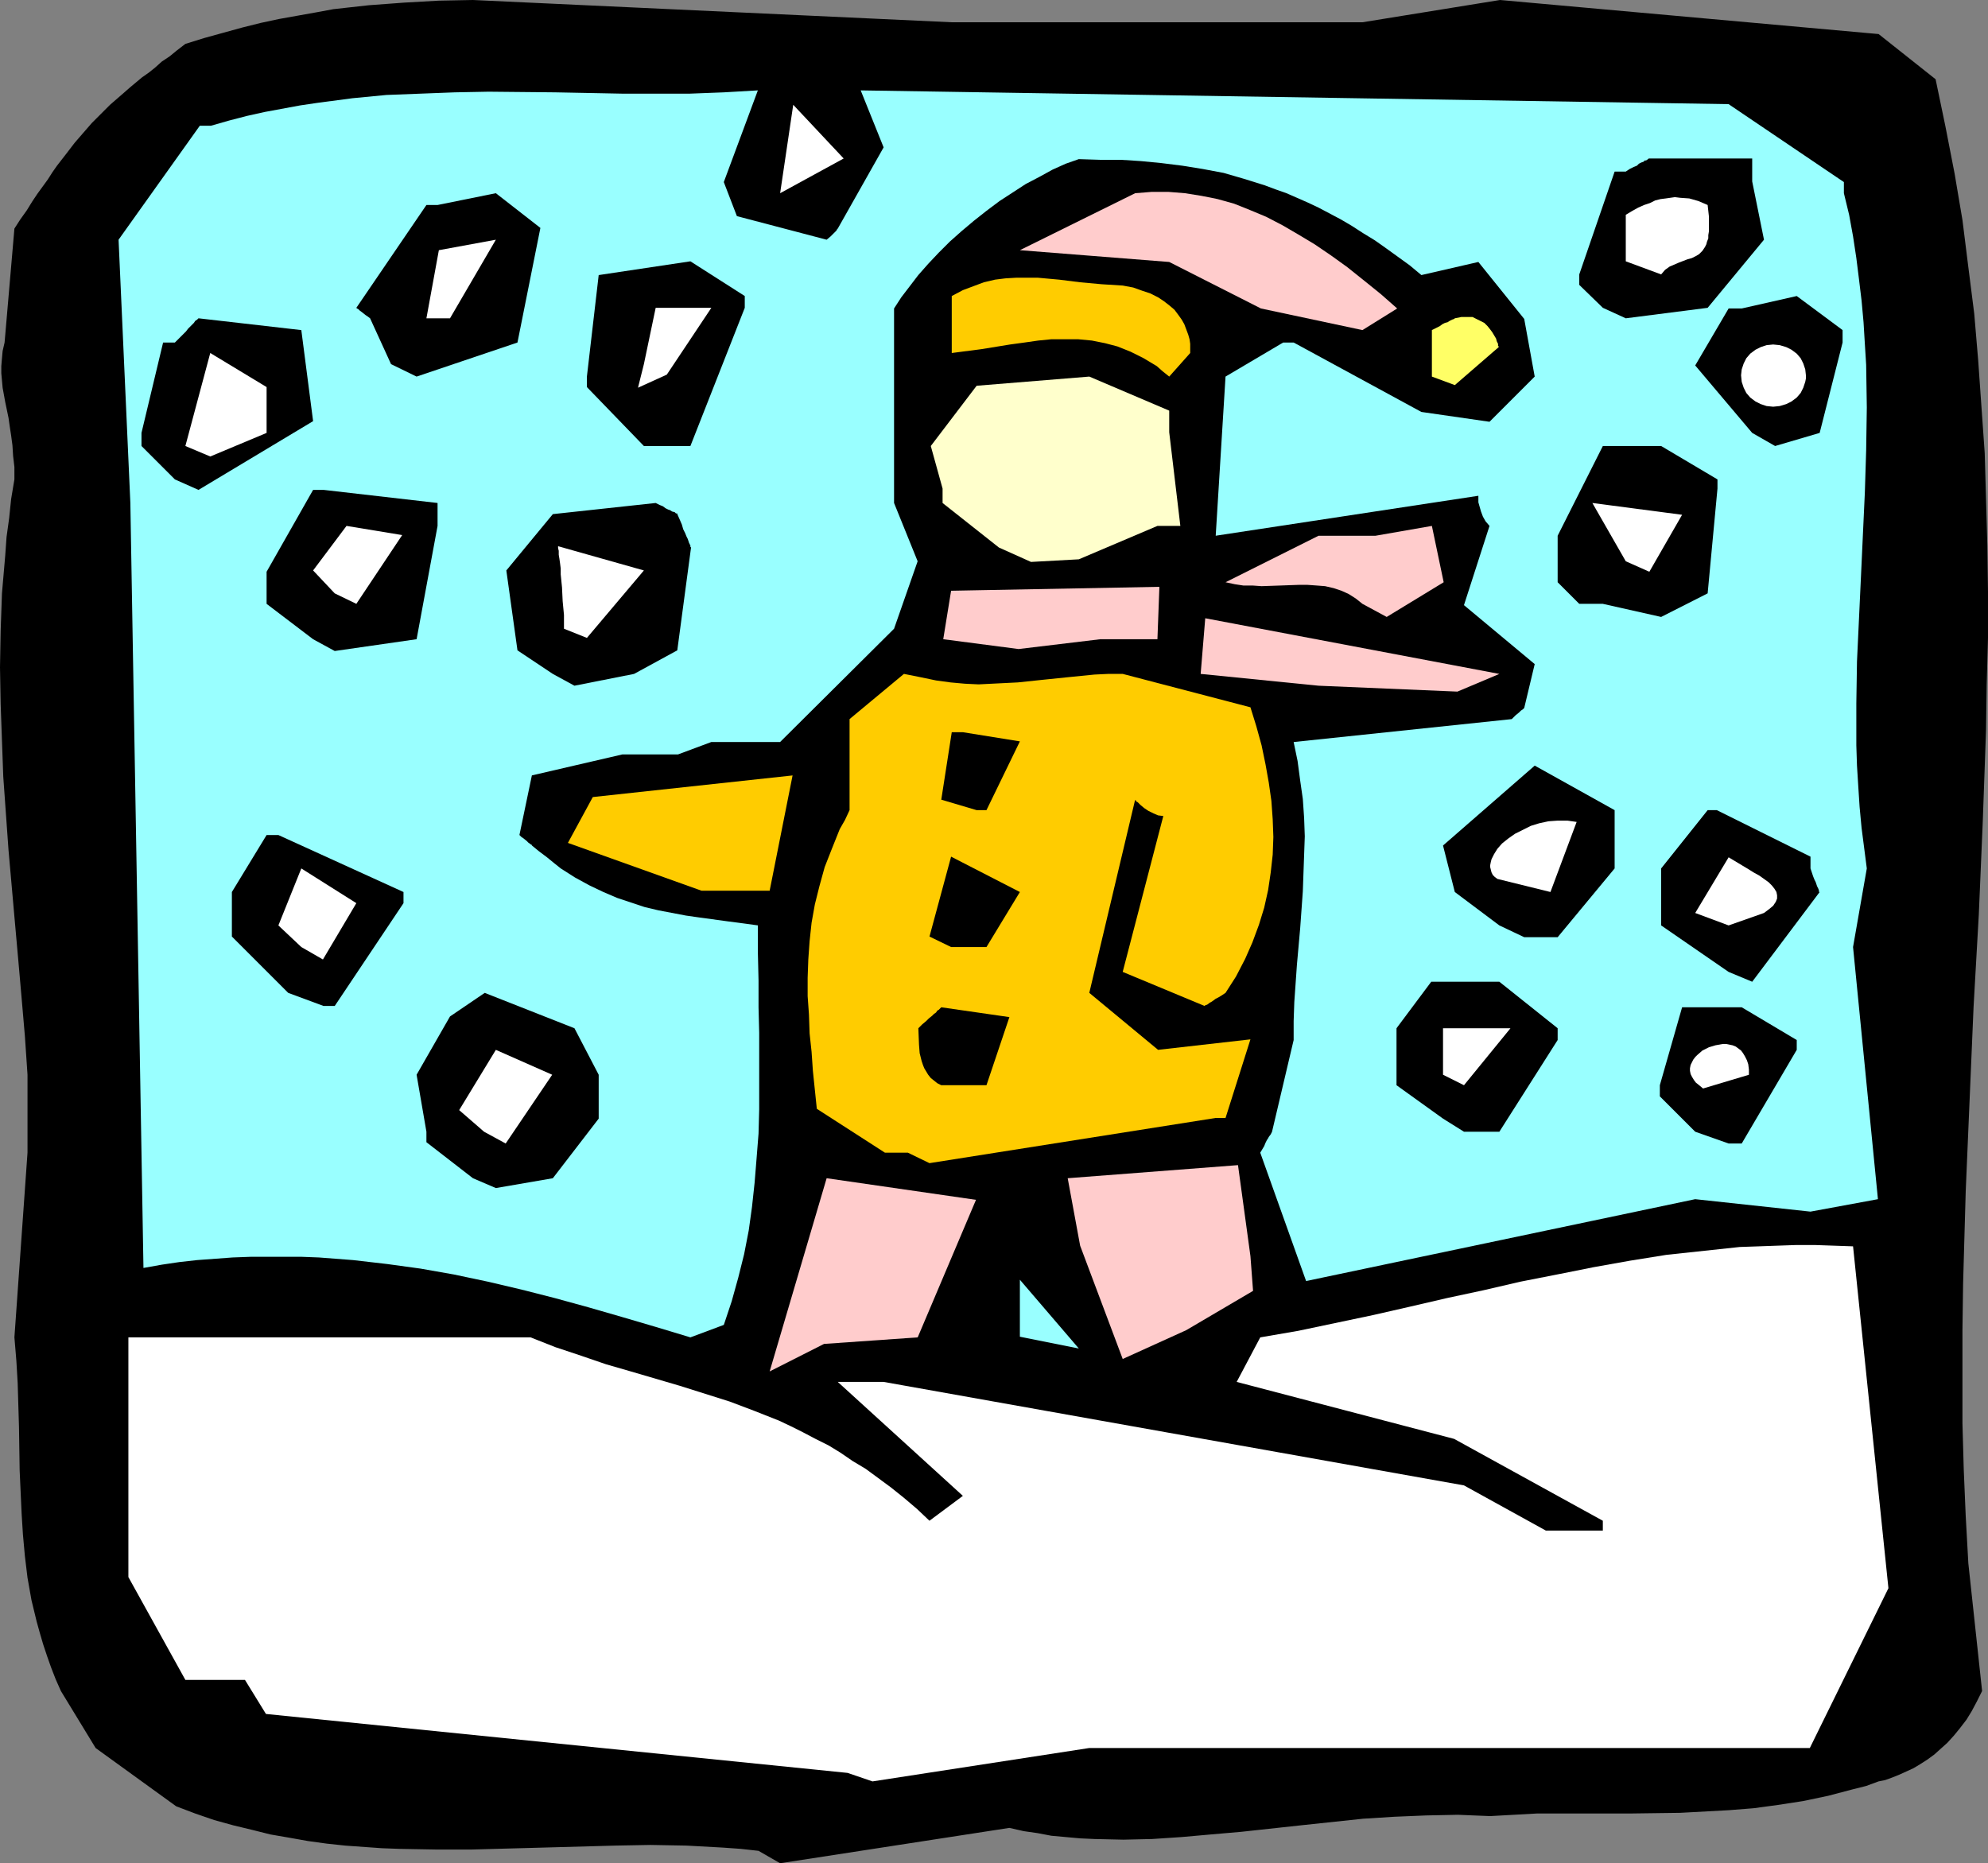
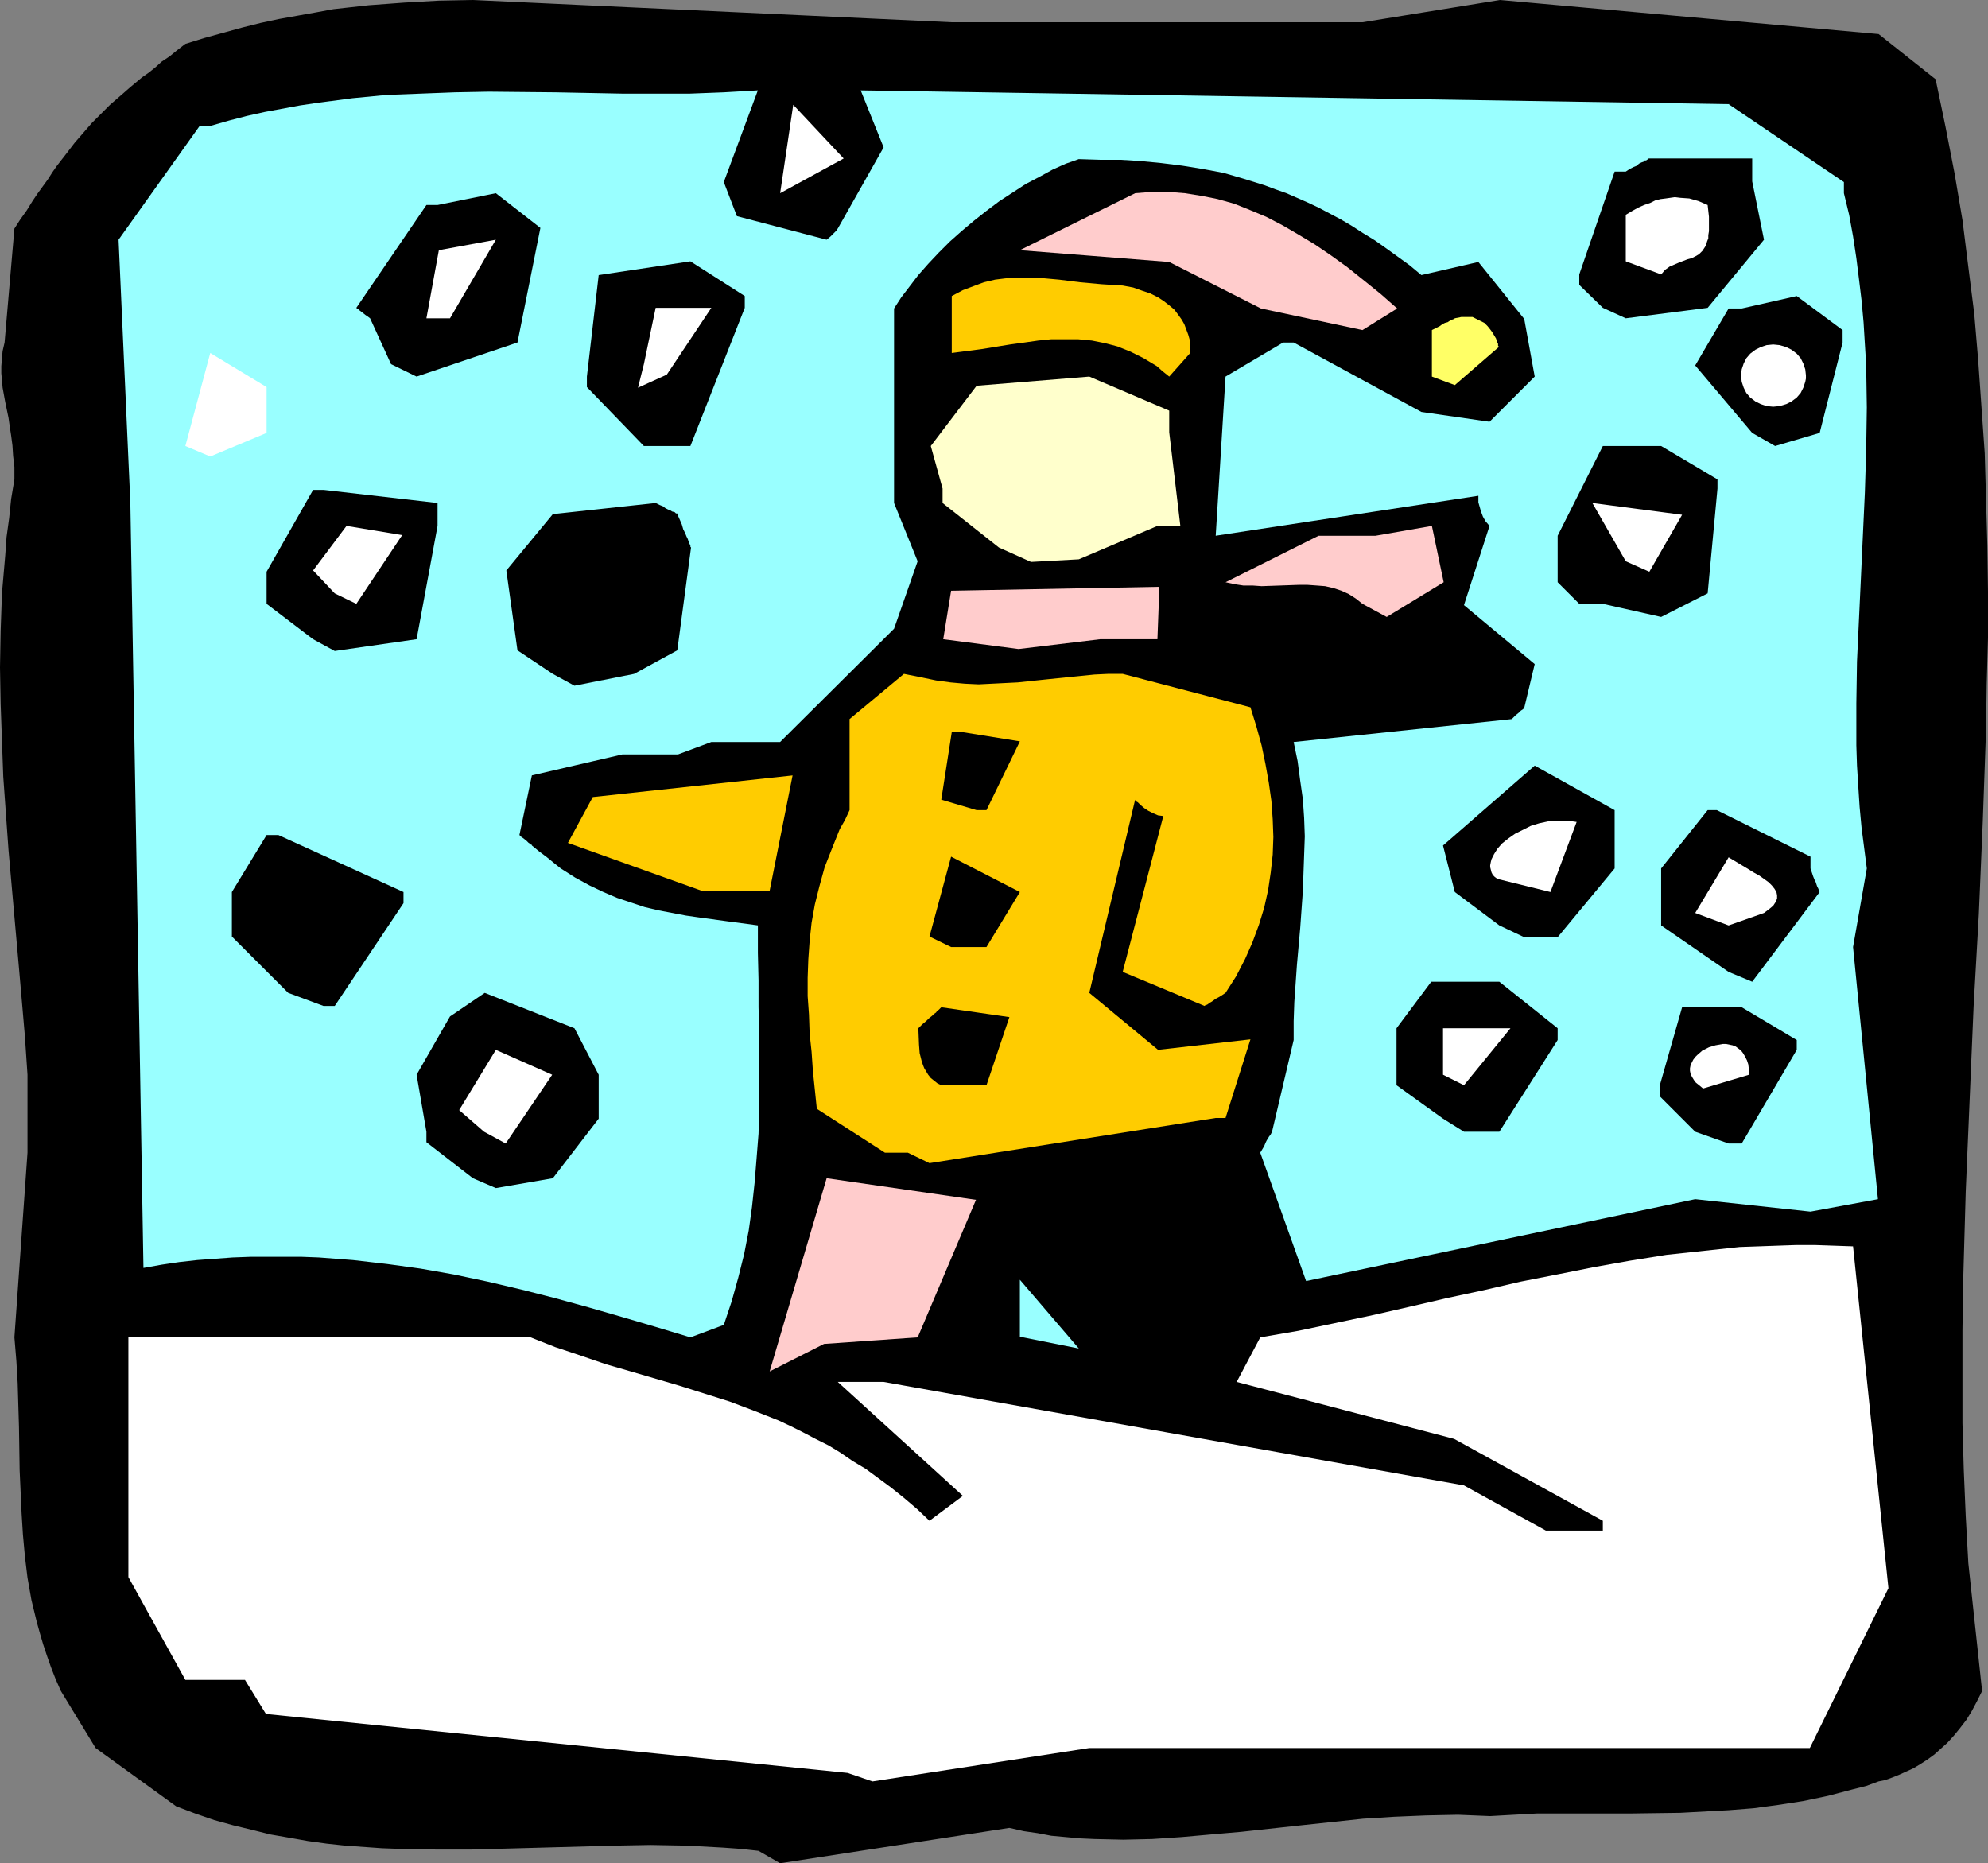
<svg xmlns="http://www.w3.org/2000/svg" xmlns:ns1="http://sodipodi.sourceforge.net/DTD/sodipodi-0.dtd" xmlns:ns2="http://www.inkscape.org/namespaces/inkscape" version="1.0" width="129.766mm" height="121.635mm" id="svg47" ns1:docname="Playing in Snow 1.wmf">
  <rect width="100%" height="100%" fill="#808080" stroke="none" />
  <ns1:namedview id="namedview47" pagecolor="#ffffff" bordercolor="#000000" borderopacity="0.25" ns2:showpageshadow="2" ns2:pageopacity="0.0" ns2:pagecheckerboard="0" ns2:deskcolor="#d1d1d1" ns2:document-units="mm" />
  <defs id="defs1">
    <pattern id="WMFhbasepattern" patternUnits="userSpaceOnUse" width="6" height="6" x="0" y="0" />
  </defs>
  <path style="fill:#000000;fill-opacity:1;fill-rule:evenodd;stroke:none" d="m 187.133,456.653 -4.363,-0.485 -4.525,-0.323 -8.888,-0.485 -8.888,-0.162 -8.726,0.162 -17.614,0.485 -17.776,0.485 h -8.726 l -9.05,-0.162 -4.363,-0.162 -4.525,-0.323 -4.525,-0.323 -4.525,-0.485 -4.686,-0.646 -4.525,-0.808 -4.686,-0.808 -4.525,-1.131 -4.686,-1.131 -4.686,-1.293 -4.686,-1.616 -4.686,-1.777 v 0 l -19.877,-14.381 -8.565,-14.058 -1.293,-2.909 -1.131,-2.909 -0.97,-2.747 -0.97,-2.909 -0.808,-2.747 -0.808,-2.909 L 7.757,394.764 6.787,389.27 6.141,383.937 5.656,378.605 5.333,373.434 4.848,362.769 4.686,352.104 4.525,346.772 4.363,341.277 4.04,335.783 3.555,329.966 6.787,284.398 V 265.169 L 6.141,255.635 5.333,246.263 4.525,237.052 3.717,228.003 2.101,209.743 1.454,200.694 0.808,191.645 0.485,182.758 0.162,173.709 0,164.66 l 0.162,-9.049 0.323,-9.211 0.808,-9.372 0.323,-4.525 0.646,-4.686 0.485,-4.686 0.808,-4.848 v -3.07 L 3.232,112.466 3.07,109.881 2.747,107.457 2.424,105.356 2.101,103.094 1.293,99.216 0.646,95.661 0.485,93.884 0.323,92.106 V 90.329 L 0.485,88.39 0.646,86.612 1.131,84.511 3.555,56.395 5.01,54.133 6.626,51.87 7.918,49.77 l 1.293,-1.939 1.293,-1.777 1.293,-1.777 1.131,-1.777 1.131,-1.616 2.262,-2.909 2.101,-2.747 2.101,-2.424 2.101,-2.424 2.262,-2.262 2.262,-2.262 2.424,-2.101 2.586,-2.262 2.909,-2.424 1.616,-1.131 1.616,-1.293 1.616,-1.454 1.939,-1.293 1.778,-1.454 2.101,-1.616 L 50.419,9.372 55.106,8.079 59.792,6.787 64.317,5.656 68.842,4.686 73.366,3.878 77.891,3.07 82.254,2.262 86.618,1.777 90.981,1.293 95.344,0.97 99.707,0.646 108.272,0.162 116.675,0 234.805,5.494 H 336.128 L 370.064,0 l 93.405,8.403 14.059,11.15 2.424,11.634 2.262,11.634 1.939,11.473 1.454,11.634 1.454,11.473 0.97,11.473 0.808,11.473 0.808,11.473 0.323,11.311 0.323,11.473 0.162,11.311 v 11.473 l -0.323,11.473 -0.162,11.311 -0.808,22.623 -0.97,22.784 -1.293,22.784 -0.97,22.784 -0.97,22.784 -0.323,11.311 -0.323,11.473 -0.162,11.473 v 11.473 11.473 l 0.323,11.473 0.485,11.473 0.646,11.634 3.394,31.51 -1.293,2.585 -1.293,2.424 -1.293,2.101 -1.616,2.101 -1.454,1.777 -1.616,1.777 -1.616,1.454 -1.616,1.454 -1.778,1.293 -1.778,1.131 -1.616,0.97 -1.778,0.808 -1.778,0.808 -1.616,0.646 -1.778,0.646 -1.616,0.323 -3.07,1.131 -3.232,0.808 -6.141,1.616 -6.141,1.293 -6.302,0.97 -5.979,0.808 -6.141,0.485 -5.979,0.323 -5.979,0.323 -11.958,0.162 h -11.635 -11.635 l -5.818,0.323 -5.818,0.323 -4.04,-0.162 -3.878,-0.162 -7.918,0.162 -7.757,0.323 -7.757,0.485 -7.595,0.808 -7.595,0.808 -14.867,1.616 -7.434,0.646 -7.272,0.646 -7.272,0.485 -7.11,0.162 -7.11,-0.162 -3.555,-0.162 -3.555,-0.323 -3.555,-0.323 -3.394,-0.646 -3.394,-0.485 -3.555,-0.808 -56.56,8.726 z" id="path1" />
  <path style="fill:#ffffff;fill-opacity:1;fill-rule:evenodd;stroke:none" d="M 209.11,437.423 65.61,422.88 60.438,414.478 H 45.733 L 31.674,389.108 v -59.142 h 99.222 l 6.141,2.424 6.302,2.101 6.141,2.101 6.141,1.777 12.12,3.555 6.141,1.939 6.141,1.939 5.979,2.262 6.141,2.424 3.07,1.454 2.909,1.454 3.07,1.616 3.232,1.616 2.909,1.777 3.07,2.101 3.232,1.939 3.07,2.262 3.07,2.262 3.232,2.585 3.232,2.747 3.07,2.909 8.242,-6.14 -30.866,-28.117 h 11.312 l 143.177,25.531 20.2,11.15 h 14.059 v -2.424 l -36.683,-20.199 -53.651,-14.058 5.818,-10.988 9.373,-1.616 9.211,-1.939 9.211,-1.939 9.211,-2.101 9.05,-2.101 9.05,-1.939 9.05,-2.101 9.05,-1.777 8.888,-1.777 9.05,-1.616 9.05,-1.454 9.05,-0.97 9.05,-0.97 4.686,-0.162 4.525,-0.162 4.686,-0.162 h 4.686 l 4.686,0.162 4.686,0.162 8.726,84.35 -19.392,39.428 H 268.74 l -53.49,8.241 z" id="path2" />
  <path style="fill:#ffcccc;fill-opacity:1;fill-rule:evenodd;stroke:none" d="m 189.88,338.369 14.059,-47.669 36.845,5.332 -14.382,33.934 -23.109,1.616 z" id="path3" />
-   <path style="fill:#ffcccc;fill-opacity:1;fill-rule:evenodd;stroke:none" d="m 276.982,335.299 -10.504,-27.955 -3.07,-16.644 42.016,-3.232 3.07,22.461 0.646,8.564 -16.483,9.695 z" id="path4" />
  <path style="fill:#99ffff;fill-opacity:1;fill-rule:evenodd;stroke:none" d="m 170.326,329.966 -8.565,-2.585 -8.242,-2.424 -8.403,-2.424 -8.242,-2.262 -8.242,-2.101 -8.242,-1.939 -8.403,-1.777 -8.242,-1.454 -8.242,-1.131 -8.403,-0.97 -8.403,-0.646 -4.202,-0.162 H 70.134 65.933 61.731 l -4.363,0.162 -4.363,0.323 -4.363,0.323 -4.363,0.485 -4.363,0.646 -4.525,0.808 -3.232,-188.737 -2.909,-64.959 20.038,-28.117 h 2.747 l 4.525,-1.293 4.363,-1.131 4.363,-0.97 4.363,-0.808 4.363,-0.808 4.363,-0.646 8.565,-1.131 8.403,-0.808 8.403,-0.323 8.403,-0.323 8.403,-0.162 16.483,0.162 16.483,0.323 h 8.403 8.242 l 8.403,-0.323 8.403,-0.485 -8.403,22.623 3.232,8.403 22.139,5.817 0.97,-0.808 0.646,-0.646 0.485,-0.485 0.323,-0.323 0.162,-0.323 0.162,-0.162 11.312,-20.037 -5.656,-14.058 214.12,3.393 28.442,19.229 v 2.747 l 1.293,5.332 0.97,5.332 0.808,5.332 0.646,5.171 0.646,5.332 0.485,5.332 0.323,5.332 0.323,5.171 0.162,10.503 -0.162,10.665 -0.323,10.342 -0.485,10.503 -0.485,10.503 -0.485,10.342 -0.485,10.342 -0.162,10.342 v 10.342 l 0.162,5.009 0.323,5.171 0.323,5.009 0.485,5.171 0.646,5.009 0.646,5.009 -3.394,19.391 6.141,62.212 -16.645,3.07 -28.442,-3.07 -95.99,20.199 -11.312,-31.672 0.485,-0.808 0.485,-0.808 0.323,-0.808 0.323,-0.646 0.323,-0.485 0.162,-0.323 0.485,-0.646 0.162,-0.323 0.162,-0.323 v 0 l 5.333,-22.623 v -4.686 l 0.162,-4.686 0.646,-9.211 0.808,-9.049 0.646,-9.049 0.162,-4.525 0.162,-4.525 0.162,-4.525 -0.162,-4.525 -0.323,-4.686 -0.646,-4.525 -0.646,-4.848 -0.97,-4.686 53.813,-5.656 0.485,-0.485 0.485,-0.485 0.808,-0.646 0.485,-0.485 0.485,-0.323 0.162,-0.162 0.162,-0.162 v 0 l 2.586,-10.827 -17.453,-14.543 6.302,-19.552 -0.97,-1.131 -0.646,-1.131 -0.485,-1.293 -0.323,-1.131 -0.323,-1.131 v -0.808 -0.646 -0.162 l -64.802,9.857 2.424,-39.266 14.221,-8.403 h 2.586 l 31.512,17.129 16.806,2.424 11.15,-11.15 -2.586,-14.22 -11.312,-14.058 -14.059,3.232 -2.909,-2.424 -2.909,-2.101 -2.909,-2.101 -2.747,-1.939 -2.909,-1.777 -2.747,-1.777 -2.747,-1.616 -2.747,-1.454 -2.747,-1.454 -2.747,-1.293 -2.586,-1.131 -2.586,-1.131 -2.747,-0.97 -2.586,-0.97 -5.171,-1.616 -5.01,-1.454 -5.171,-0.97 -5.01,-0.808 -5.171,-0.646 -5.01,-0.485 -5.01,-0.323 h -5.171 l -5.171,-0.162 -3.232,1.131 -3.232,1.454 -3.232,1.777 -3.394,1.777 -3.232,2.101 -3.232,2.101 -3.232,2.424 -3.07,2.424 -3.07,2.585 -2.909,2.585 -2.747,2.747 -2.586,2.747 -2.424,2.747 -2.101,2.747 -2.101,2.747 -1.778,2.747 v 8.403 39.589 l 5.818,14.381 -5.818,16.644 -28.118,27.955 H 175.497 l -8.242,3.07 h -13.736 l -22.301,5.171 -3.07,14.705 0.485,0.485 0.485,0.323 0.808,0.646 0.485,0.485 0.485,0.323 0.162,0.162 h 0.162 v 0.162 l 1.778,1.454 1.939,1.454 1.778,1.454 1.616,1.293 3.555,2.262 3.555,1.939 3.394,1.616 3.394,1.454 3.394,1.131 3.394,1.131 3.394,0.808 3.394,0.646 3.394,0.646 3.394,0.485 7.11,0.97 7.272,0.97 v 6.787 l 0.162,6.787 v 6.625 l 0.162,6.302 v 12.766 6.14 l -0.162,5.979 -0.485,6.14 -0.485,5.979 -0.646,5.979 -0.808,5.817 -1.131,5.817 -1.454,5.817 -1.616,5.817 -1.939,5.817 z" id="path5" />
  <path style="fill:#99ffff;fill-opacity:1;fill-rule:evenodd;stroke:none" d="m 251.611,326.734 v -10.988 l 14.544,16.967 -14.544,-2.909 z" id="path6" />
  <path style="fill:#000000;fill-opacity:1;fill-rule:evenodd;stroke:none" d="m 116.675,290.7 -11.474,-8.887 v 0.162 -2.747 l -2.424,-14.058 8.242,-14.381 8.565,-5.817 22.139,8.726 5.979,11.473 v 10.827 l -11.312,14.705 -14.059,2.424 z" id="path7" />
  <path style="fill:#ffcc00;fill-opacity:1;fill-rule:evenodd;stroke:none" d="m 223.977,284.398 h -5.656 l -16.806,-10.827 -0.97,-9.372 -0.323,-4.686 -0.485,-4.525 -0.162,-4.686 -0.323,-4.525 v -4.525 l 0.162,-4.525 0.323,-4.525 0.485,-4.525 0.808,-4.525 1.131,-4.525 1.293,-4.686 1.778,-4.525 0.97,-2.424 0.97,-2.424 1.293,-2.262 1.131,-2.424 v -22.461 l 13.413,-11.15 4.04,0.808 3.878,0.808 3.555,0.485 3.555,0.323 3.394,0.162 3.232,-0.162 3.232,-0.162 3.232,-0.162 6.141,-0.646 6.302,-0.646 3.232,-0.323 3.232,-0.323 3.394,-0.162 h 3.555 l 31.512,8.241 1.454,4.686 1.293,4.686 0.97,4.686 0.808,4.525 0.646,4.525 0.323,4.525 0.162,4.363 -0.162,4.363 -0.485,4.363 -0.646,4.363 -0.97,4.363 -1.293,4.201 -1.616,4.363 -1.778,4.04 -2.262,4.363 -2.586,4.04 -0.97,0.646 -0.808,0.485 -0.646,0.323 -0.646,0.485 -0.485,0.323 -0.323,0.162 -0.646,0.485 -0.485,0.162 -0.162,0.162 v 0 l -20.2,-8.403 10.019,-38.458 -1.293,-0.162 -1.131,-0.485 -1.293,-0.646 -0.97,-0.646 -0.97,-0.808 -0.646,-0.646 -0.323,-0.162 -0.162,-0.323 h -0.162 v -0.162 l -11.312,47.669 16.968,14.058 22.786,-2.585 -6.141,19.391 h -2.424 l -70.619,11.15 z" id="path8" />
  <path style="fill:#ffffff;fill-opacity:1;fill-rule:evenodd;stroke:none" d="m 119.422,279.227 -6.141,-5.332 9.05,-14.866 13.898,6.14 -11.474,16.967 z" id="path9" />
-   <path style="fill:#000000;fill-opacity:1;fill-rule:evenodd;stroke:none" d="m 418.22,279.227 -8.726,-8.726 v -2.747 l 5.494,-19.229 h 14.706 l 13.574,8.079 v 2.424 l -13.574,23.107 h -3.232 z" id="path10" />
+   <path style="fill:#000000;fill-opacity:1;fill-rule:evenodd;stroke:none" d="m 418.22,279.227 -8.726,-8.726 v -2.747 l 5.494,-19.229 h 14.706 l 13.574,8.079 v 2.424 l -13.574,23.107 h -3.232 " id="path10" />
  <path style="fill:#000000;fill-opacity:1;fill-rule:evenodd;stroke:none" d="m 356.004,275.995 -11.474,-8.241 V 253.696 L 353.096,242.223 h 16.806 l 14.382,11.473 v 2.909 l -14.382,22.623 h -8.726 z" id="path11" />
  <path style="fill:#000000;fill-opacity:1;fill-rule:evenodd;stroke:none" d="m 232.219,267.754 -0.97,-0.485 -0.808,-0.646 -0.808,-0.646 -0.646,-0.808 -0.485,-0.808 -0.485,-0.808 -0.323,-0.808 -0.323,-0.97 -0.485,-1.939 -0.162,-2.101 -0.162,-4.04 0.97,-0.97 0.97,-0.808 0.646,-0.646 0.808,-0.646 0.485,-0.485 0.485,-0.323 0.323,-0.485 0.323,-0.162 0.485,-0.485 0.162,-0.162 v 0 l 16.806,2.424 -5.656,16.805 h -2.424 z" id="path12" />
  <path style="fill:#ffffff;fill-opacity:1;fill-rule:evenodd;stroke:none" d="m 420.16,268.562 -0.97,-0.808 -0.808,-0.646 -0.485,-0.646 -0.485,-0.808 -0.323,-0.646 -0.162,-0.808 v -0.646 l 0.162,-0.808 0.323,-0.646 0.323,-0.646 0.485,-0.646 0.485,-0.485 1.293,-1.131 1.616,-0.808 1.616,-0.485 1.778,-0.323 h 0.808 l 0.808,0.162 0.808,0.162 0.808,0.323 0.646,0.485 0.646,0.485 0.485,0.646 0.485,0.808 0.485,0.97 0.323,0.97 0.162,1.293 v 1.293 z" id="path13" />
  <path style="fill:#ffffff;fill-opacity:1;fill-rule:evenodd;stroke:none" d="m 356.004,265.169 v -11.473 h 16.645 l -11.474,14.058 z" id="path14" />
  <path style="fill:#000000;fill-opacity:1;fill-rule:evenodd;stroke:none" d="M 71.104,244.97 57.206,231.073 v -10.988 l 8.565,-14.058 h 2.909 l 30.866,14.058 v 2.747 L 82.578,248.202 H 79.83 Z" id="path15" />
  <path style="fill:#000000;fill-opacity:1;fill-rule:evenodd;stroke:none" d="m 426.462,239.799 -16.645,-11.473 v -14.058 l 11.474,-14.381 h 2.262 l 23.109,11.473 v 2.909 l 0.323,0.97 0.323,0.97 0.323,0.808 0.323,0.646 0.162,0.485 0.162,0.485 0.323,0.646 0.162,0.485 v 0.323 h 0.162 L 432.28,242.223 Z" id="path16" />
-   <path style="fill:#ffffff;fill-opacity:1;fill-rule:evenodd;stroke:none" d="m 74.336,233.659 -5.656,-5.332 5.656,-14.058 13.574,8.564 -8.242,13.897 z" id="path17" />
  <path style="fill:#000000;fill-opacity:1;fill-rule:evenodd;stroke:none" d="m 229.31,231.073 5.333,-19.714 16.968,8.726 -8.242,13.574 h -8.726 z" id="path18" />
  <path style="fill:#000000;fill-opacity:1;fill-rule:evenodd;stroke:none" d="m 369.902,228.326 -10.989,-8.241 -2.909,-11.473 22.624,-19.714 19.715,10.988 v 14.381 l -14.059,16.967 h -8.242 z" id="path19" />
  <path style="fill:#ffffff;fill-opacity:1;fill-rule:evenodd;stroke:none" d="m 426.462,228.326 -8.242,-3.07 8.242,-13.735 3.232,1.939 1.616,0.97 1.293,0.808 1.454,0.808 1.131,0.808 1.131,0.808 0.808,0.808 0.646,0.808 0.485,0.808 0.162,0.808 v 0.808 l -0.323,0.808 -0.646,0.97 -0.97,0.808 -0.646,0.485 -0.646,0.485 z" id="path20" />
  <path style="fill:#ffcc00;fill-opacity:1;fill-rule:evenodd;stroke:none" d="m 140.107,207.966 6.141,-11.311 49.288,-5.332 -5.656,28.44 H 173.073 Z" id="path21" />
  <path style="fill:#ffffff;fill-opacity:1;fill-rule:evenodd;stroke:none" d="m 369.417,216.853 -0.646,-0.485 -0.485,-0.485 -0.323,-0.646 -0.162,-0.646 -0.162,-0.646 v -0.485 l 0.162,-0.808 0.162,-0.646 0.646,-1.293 0.808,-1.293 1.131,-1.293 1.616,-1.293 1.616,-1.131 1.939,-0.97 1.939,-0.97 2.101,-0.646 2.262,-0.485 2.262,-0.162 h 2.424 l 2.262,0.323 -6.464,17.29 z" id="path22" />
  <path style="fill:#000000;fill-opacity:1;fill-rule:evenodd;stroke:none" d="m 232.219,197.301 2.586,-16.644 h 2.747 l 14.059,2.262 -8.242,16.967 h -2.424 z" id="path23" />
-   <path style="fill:#ffcccc;fill-opacity:1;fill-rule:evenodd;stroke:none" d="m 325.3,169.184 -29.088,-2.909 1.131,-13.735 72.558,13.735 -10.342,4.363 z" id="path24" />
  <path style="fill:#000000;fill-opacity:1;fill-rule:evenodd;stroke:none" d="m 136.39,166.276 -8.726,-5.817 -2.747,-19.714 11.474,-13.897 25.371,-2.747 0.97,0.485 0.808,0.323 0.646,0.485 0.646,0.323 0.485,0.162 0.485,0.323 0.646,0.162 0.323,0.323 h 0.323 v 0.162 l 0.646,1.454 0.485,1.131 0.323,1.131 0.485,0.97 0.323,0.808 0.323,0.646 0.162,0.485 0.162,0.485 0.162,0.323 0.162,0.323 v 0.323 l 0.162,0.162 -3.394,25.37 -10.666,5.817 -14.706,2.909 z" id="path25" />
  <path style="fill:#000000;fill-opacity:1;fill-rule:evenodd;stroke:none" d="m 77.245,157.712 -11.474,-8.726 v -7.918 l 11.474,-20.199 h 2.586 l 28.118,3.232 v 5.656 l -5.171,27.955 -20.2,2.909 z" id="path26" />
  <path style="fill:#ffcccc;fill-opacity:1;fill-rule:evenodd;stroke:none" d="m 232.704,157.712 1.939,-11.958 51.389,-0.97 -0.485,12.927 h -14.059 l -20.2,2.424 z" id="path27" />
-   <path style="fill:#ffffff;fill-opacity:1;fill-rule:evenodd;stroke:none" d="m 139.137,155.126 v -3.393 l -0.323,-3.393 -0.162,-3.393 -0.323,-3.232 v -1.454 l -0.162,-1.293 -0.162,-1.131 -0.162,-0.97 v -0.97 l -0.162,-0.646 v -0.323 -0.162 l 21.17,5.979 -14.059,16.644 z" id="path28" />
  <path style="fill:#ffcccc;fill-opacity:1;fill-rule:evenodd;stroke:none" d="m 336.128,148.986 -1.616,-1.293 -1.778,-1.131 -1.778,-0.808 -1.939,-0.646 -2.101,-0.485 -2.101,-0.162 -2.262,-0.162 h -2.101 l -4.525,0.162 -4.686,0.162 -2.262,-0.162 h -2.262 l -2.101,-0.323 -2.262,-0.485 22.947,-11.473 h 14.059 l 13.898,-2.424 2.909,13.897 -14.059,8.564 z" id="path29" />
  <path style="fill:#000000;fill-opacity:1;fill-rule:evenodd;stroke:none" d="m 389.617,148.986 -5.333,-5.332 V 132.18 l 11.15,-22.138 h 14.382 l 13.898,8.241 v 2.262 l -2.424,25.854 -11.474,5.817 -14.382,-3.232 z" id="path30" />
  <path style="fill:#ffffff;fill-opacity:1;fill-rule:evenodd;stroke:none" d="m 82.578,146.4 -5.333,-5.656 8.242,-10.988 13.736,2.262 -11.312,16.967 z" id="path31" />
  <path style="fill:#ffffff;fill-opacity:1;fill-rule:evenodd;stroke:none" d="m 401.091,138.482 -8.242,-14.381 22.139,2.909 -8.08,14.058 z" id="path32" />
  <path style="fill:#ffffcc;fill-opacity:1;fill-rule:evenodd;stroke:none" d="m 254.358,138.644 -7.918,-3.555 -13.898,-10.988 v -3.555 l -2.909,-10.503 11.312,-14.866 27.795,-2.262 19.715,8.403 v 5.332 l 2.747,23.107 h -5.656 l -19.392,8.241 z" id="path33" />
-   <path style="fill:#000000;fill-opacity:1;fill-rule:evenodd;stroke:none" d="m 43.147,118.284 -8.242,-8.241 v -3.232 l 5.333,-22.299 h 2.909 l 0.97,-0.97 0.97,-0.97 0.808,-0.808 0.485,-0.646 0.646,-0.646 0.485,-0.485 0.323,-0.323 0.323,-0.485 0.485,-0.323 0.162,-0.162 0.162,-0.162 25.371,2.909 2.909,22.461 -28.28,16.967 z" id="path34" />
  <path style="fill:#ffffff;fill-opacity:1;fill-rule:evenodd;stroke:none" d="m 45.733,110.043 6.141,-22.946 13.898,8.403 v 11.311 l -13.898,5.817 z" id="path35" />
  <path style="fill:#000000;fill-opacity:1;fill-rule:evenodd;stroke:none" d="M 158.853,110.043 144.793,95.5 v -2.585 l 2.909,-25.046 22.624,-3.393 13.413,8.564 v 2.909 L 170.326,110.043 h -3.232 z" id="path36" />
  <path style="fill:#000000;fill-opacity:1;fill-rule:evenodd;stroke:none" d="m 432.28,106.811 -14.059,-16.644 8.242,-14.058 h 3.232 l 13.574,-3.07 11.312,8.403 v 3.07 l -5.656,22.299 -10.989,3.232 z" id="path37" />
  <path style="fill:#ffcc00;fill-opacity:1;fill-rule:evenodd;stroke:none" d="m 288.456,92.914 -1.616,-1.293 -1.454,-1.293 -1.616,-0.97 -1.616,-0.97 -1.616,-0.808 -1.616,-0.808 -3.232,-1.293 -3.07,-0.808 -3.232,-0.646 -3.394,-0.323 h -3.232 -3.394 l -3.232,0.323 -3.394,0.485 -3.555,0.485 -6.949,1.131 -7.434,0.97 V 73.039 l 2.747,-1.454 2.586,-0.97 2.586,-0.97 2.747,-0.646 2.586,-0.323 2.747,-0.162 h 2.586 2.586 l 5.333,0.485 2.586,0.323 2.586,0.323 5.333,0.485 2.586,0.162 2.586,0.162 2.586,0.485 2.262,0.808 1.939,0.646 1.939,0.97 1.454,0.97 1.454,1.131 1.131,0.97 0.97,1.293 0.808,1.131 0.646,1.131 0.485,1.293 0.485,1.293 0.323,1.131 0.162,1.131 v 2.262 z" id="path38" />
  <path style="fill:#ffff66;fill-opacity:1;fill-rule:evenodd;stroke:none" d="M 353.257,92.914 V 81.441 l 0.97,-0.485 0.97,-0.485 0.646,-0.485 0.646,-0.323 0.646,-0.162 0.485,-0.323 0.323,-0.162 0.323,-0.162 0.485,-0.162 0.162,-0.162 v 0 l 1.616,-0.323 h 1.454 1.293 l 0.97,0.485 0.97,0.485 0.97,0.485 0.808,0.808 0.646,0.808 0.485,0.646 0.485,0.808 0.485,0.808 0.162,0.646 0.323,0.646 v 0.485 l 0.162,0.162 v 0.162 l -10.827,9.372 z" id="path39" />
  <path style="fill:#000000;fill-opacity:1;fill-rule:evenodd;stroke:none" d="M 96.475,89.844 91.304,78.533 90.657,78.048 90.173,77.725 89.365,77.078 88.718,76.594 l -0.323,-0.323 -0.323,-0.162 -0.162,-0.162 v 0 L 105.201,50.578 v 0 h 2.747 v 0 l 14.382,-2.909 10.989,8.564 -5.656,28.278 -24.886,8.403 z" id="path40" />
  <path style="fill:#ffffff;fill-opacity:1;fill-rule:evenodd;stroke:none" d="m 157.398,95.661 1.454,-5.817 2.909,-13.897 h 13.736 l -10.989,16.482 z" id="path41" />
  <path style="fill:#ffcccc;fill-opacity:1;fill-rule:evenodd;stroke:none" d="m 336.128,81.441 -25.048,-5.332 -22.624,-11.473 -36.845,-2.909 28.442,-14.058 4.04,-0.323 h 4.202 l 4.04,0.323 4.04,0.646 4.04,0.808 4.04,1.131 4.04,1.616 3.878,1.616 4.04,2.101 3.878,2.262 4.04,2.424 4.04,2.747 4.04,2.909 4.04,3.232 4.202,3.393 4.04,3.555 z" id="path42" />
  <path style="fill:#ffffff;fill-opacity:1;fill-rule:evenodd;stroke:none" d="m 105.201,78.533 3.07,-16.805 14.059,-2.585 -11.312,19.391 z" id="path43" />
  <path style="fill:#000000;fill-opacity:1;fill-rule:evenodd;stroke:none" d="m 395.435,75.947 -5.818,-5.656 v -2.585 l 8.726,-25.37 h 2.747 l 0.97,-0.646 0.97,-0.485 0.808,-0.323 0.485,-0.485 0.646,-0.323 0.485,-0.162 0.323,-0.323 h 0.323 l 0.485,-0.323 0.162,-0.162 h 0.162 25.371 v 5.656 l 2.909,14.381 -13.898,16.805 -20.2,2.585 z" id="path44" />
  <path style="fill:#ffffff;fill-opacity:1;fill-rule:evenodd;stroke:none" d="M 401.091,64.474 V 53.001 l 1.616,-0.97 1.454,-0.808 1.454,-0.646 1.454,-0.485 1.293,-0.646 1.293,-0.323 1.293,-0.162 1.131,-0.162 1.131,-0.162 1.293,0.162 2.262,0.162 2.262,0.646 2.262,0.97 0.162,1.454 0.162,1.454 v 1.293 1.131 1.131 l -0.162,0.97 v 0.808 l -0.323,0.808 -0.162,0.646 -0.323,0.646 -0.646,0.97 -0.808,0.808 -0.808,0.485 -0.97,0.485 -1.131,0.323 -2.101,0.808 -1.131,0.485 -1.131,0.485 -1.131,0.808 -0.97,1.131 z" id="path45" />
  <path style="fill:#ffffff;fill-opacity:1;fill-rule:evenodd;stroke:none" d="m 192.465,47.669 3.232,-21.815 12.443,13.25 z" id="path46" />
  <path style="fill:#ffffff;fill-opacity:1;fill-rule:evenodd;stroke:none" d="m 437.451,84.996 1.616,0.162 1.616,0.485 1.293,0.646 1.293,0.97 0.97,1.131 0.646,1.293 0.485,1.454 0.162,1.454 v 0.808 l -0.162,0.808 -0.485,1.454 -0.646,1.293 -0.97,1.131 -1.293,0.97 -1.293,0.646 -1.616,0.485 -1.616,0.162 -1.616,-0.162 -1.454,-0.485 -1.293,-0.646 -1.293,-0.97 -0.97,-1.131 -0.646,-1.293 -0.485,-1.454 -0.162,-1.616 0.162,-1.454 0.485,-1.454 0.646,-1.293 0.97,-1.131 1.293,-0.97 1.293,-0.646 1.454,-0.485 z" id="path47" />
</svg>